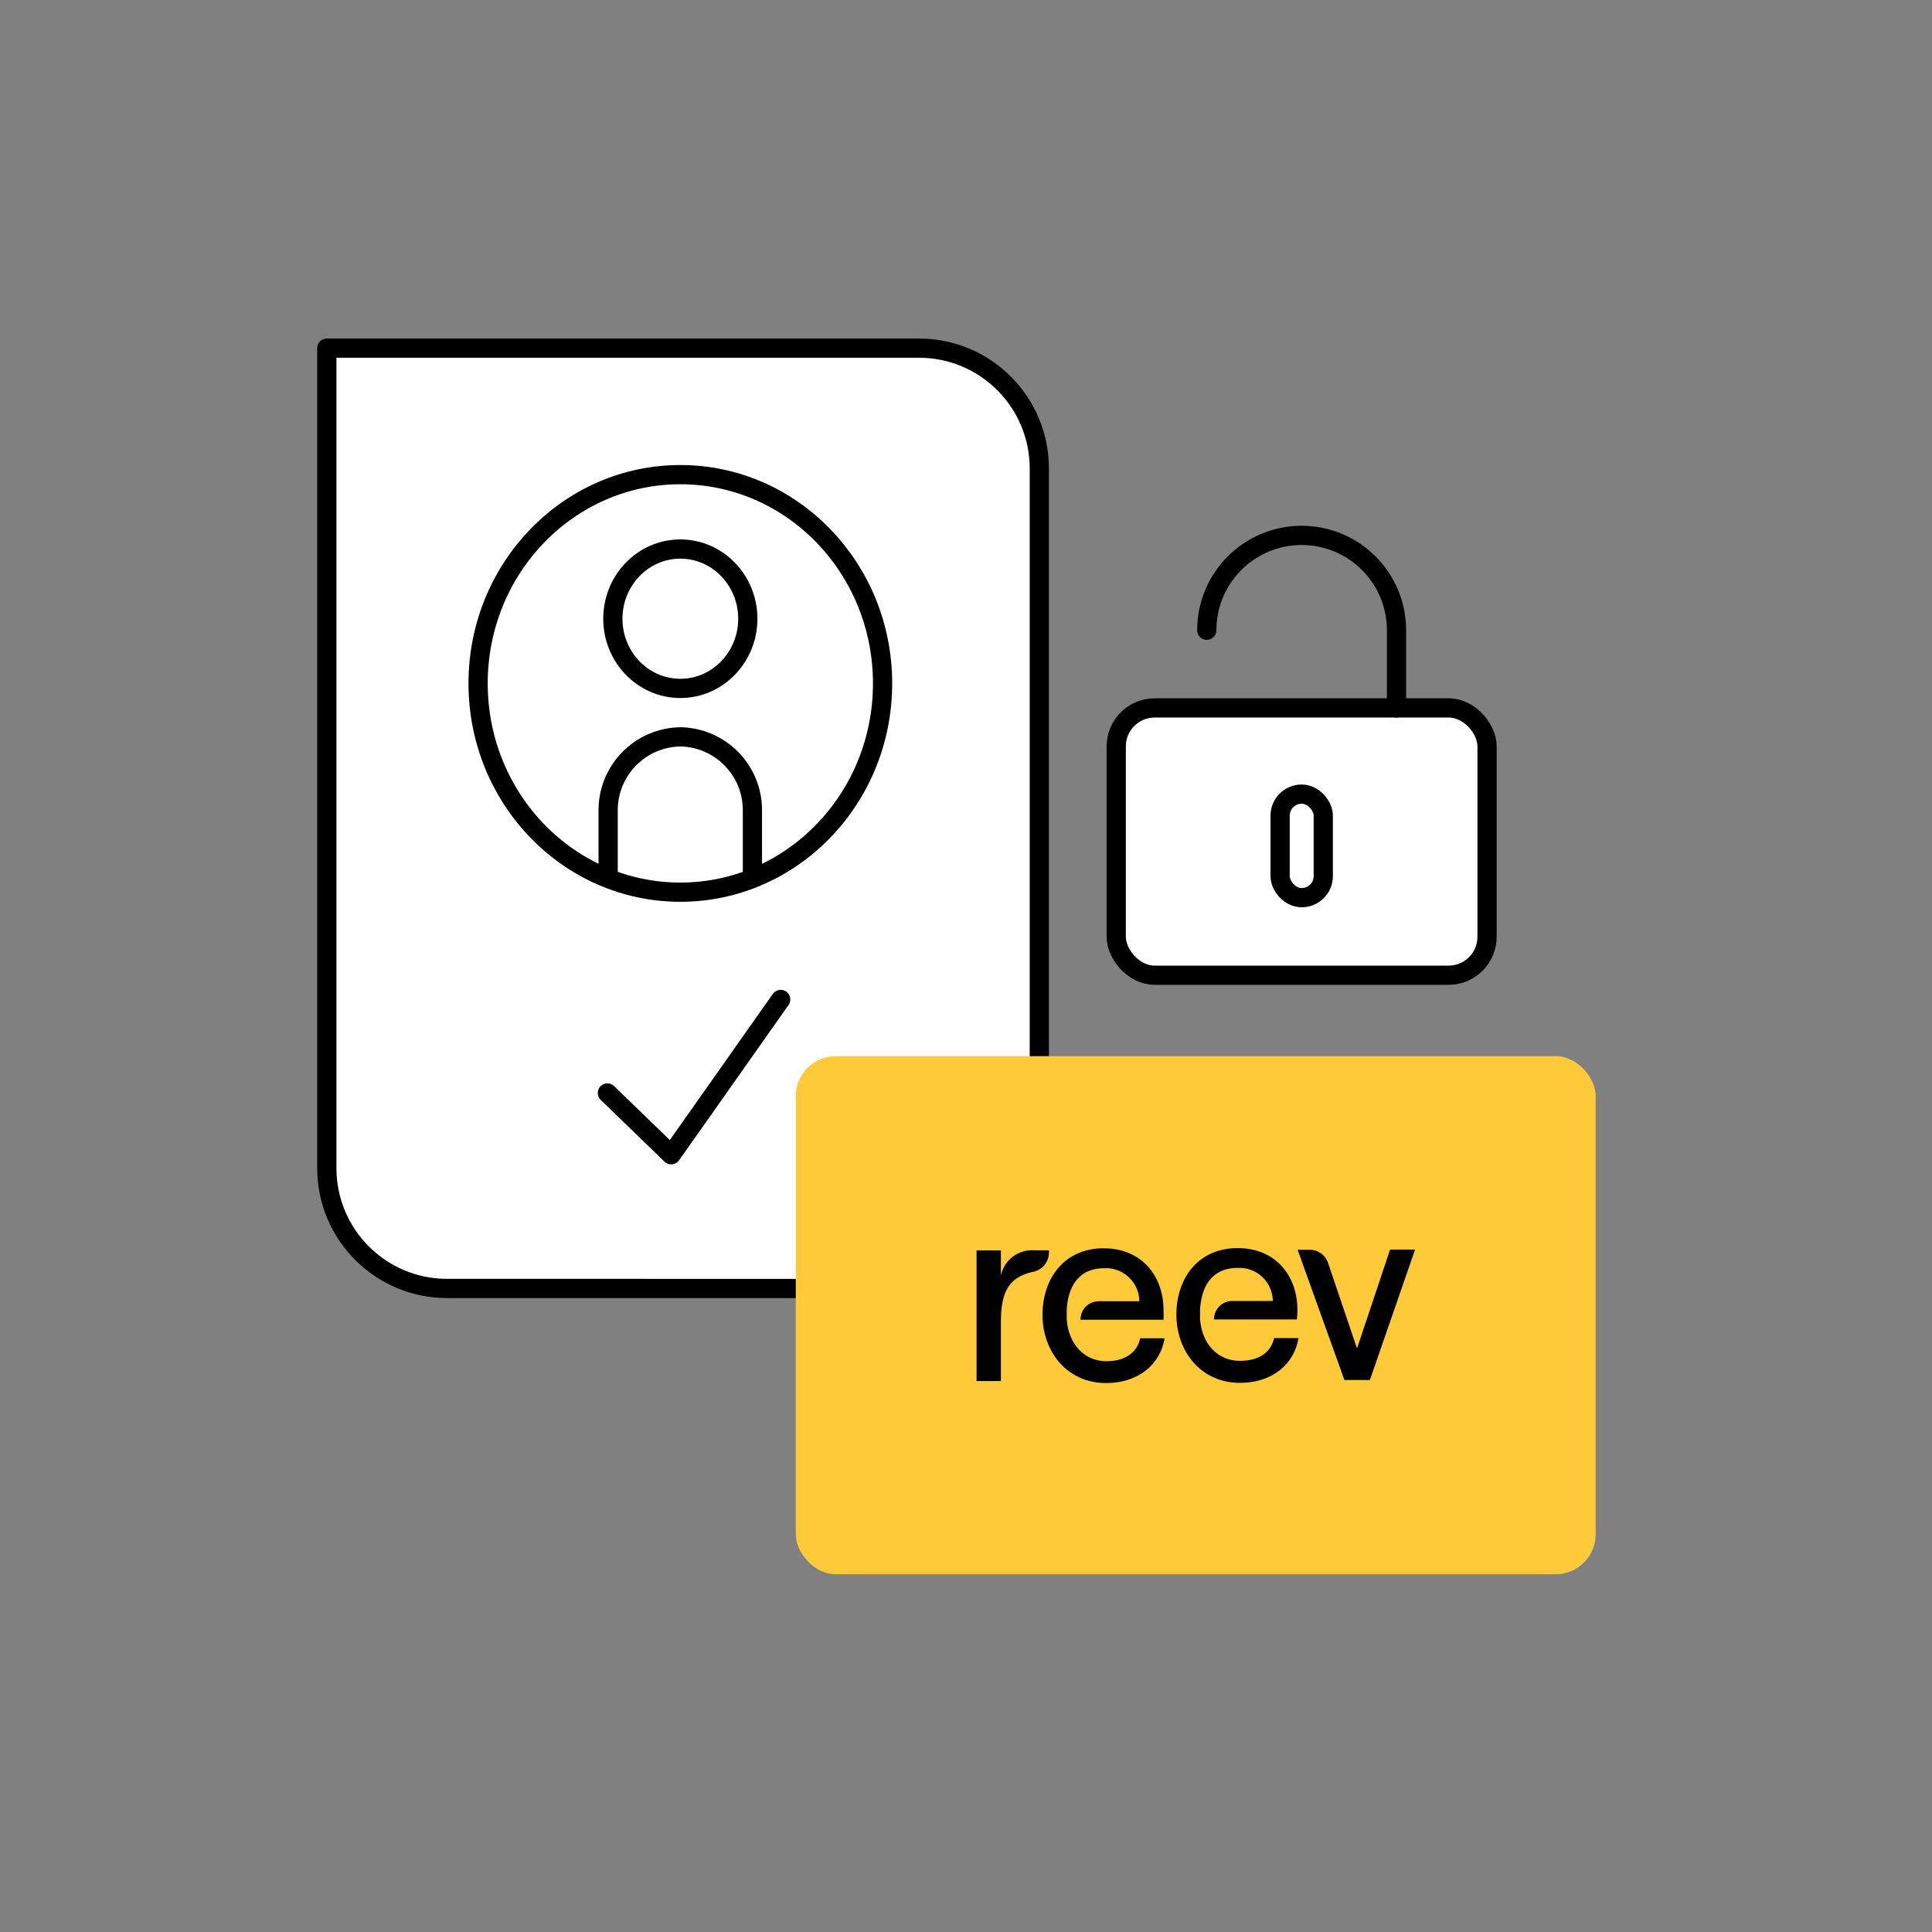
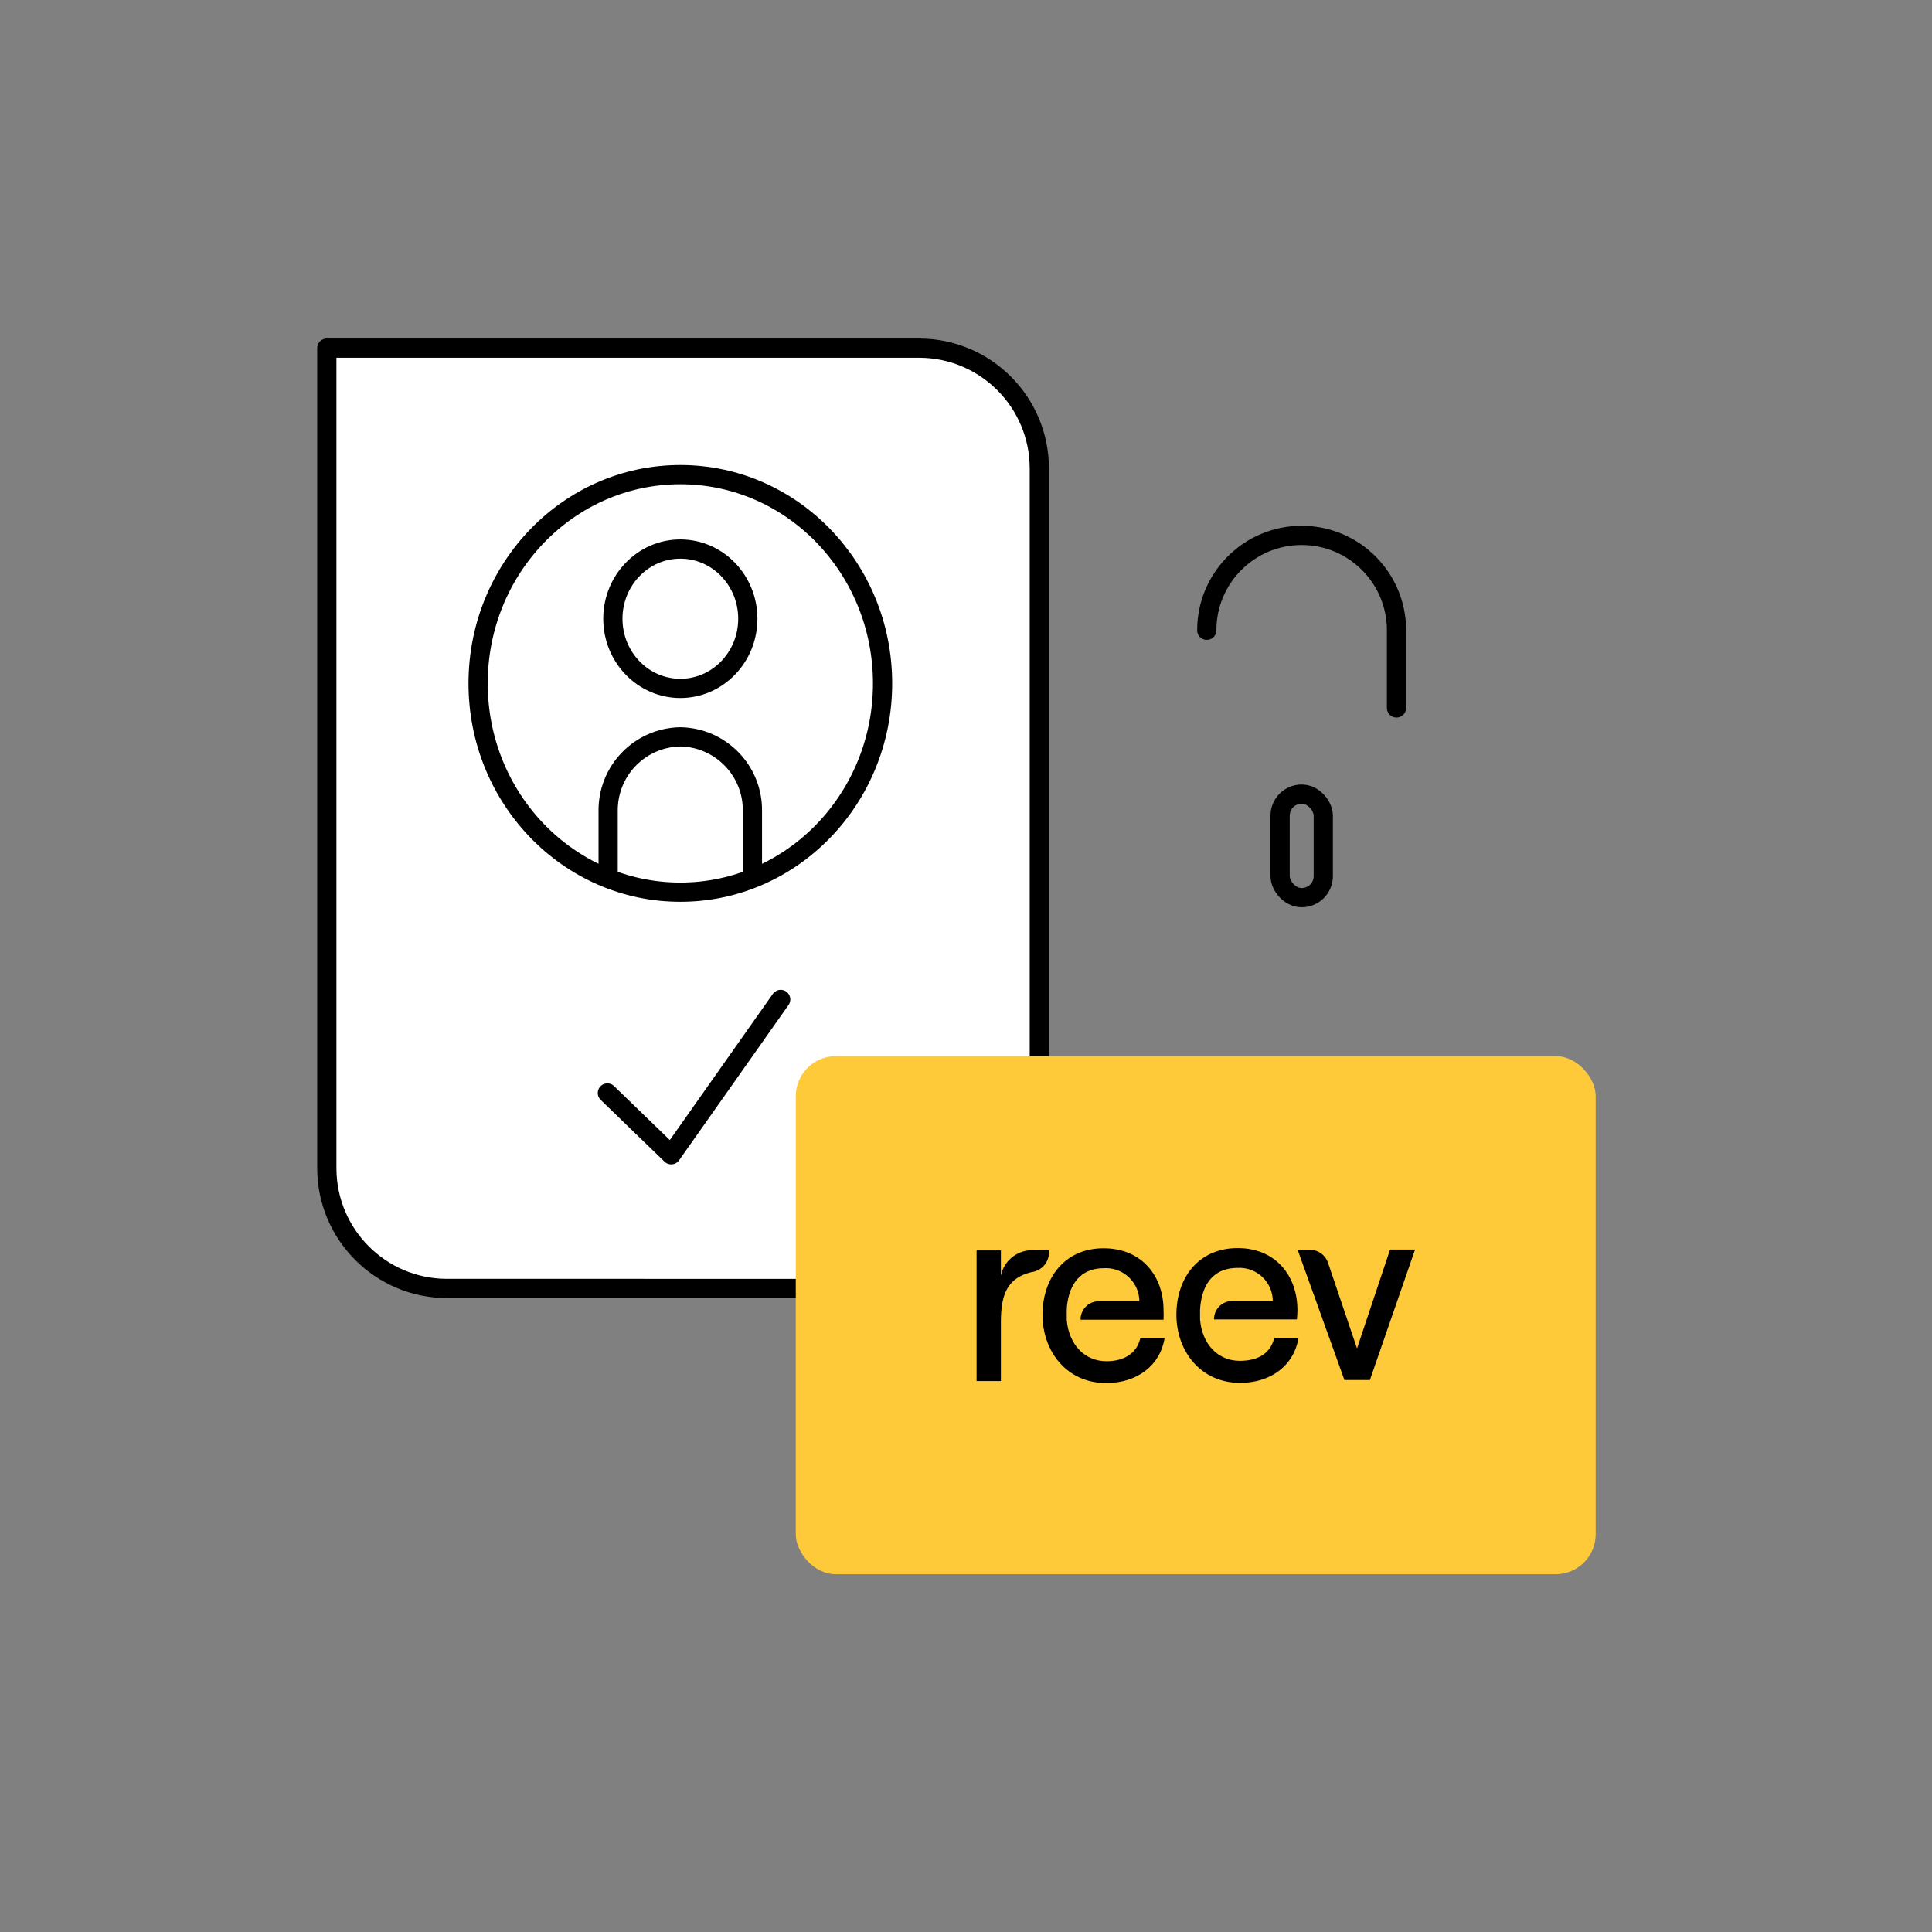
<svg xmlns="http://www.w3.org/2000/svg" width="120" height="120" viewBox="0 0 120 120">
  <rect x="0" y="0" width="120" height="120" fill="#808080" stroke="none" />
  <g fill="none" fill-rule="evenodd">
    <g>
      <g>
        <g>
          <g>
            <g transform="translate(-660 -970) translate(0 910) translate(167 60) translate(380) translate(113)">
              <circle cx="59.701" cy="59.701" r="59.701" fill-rule="nonzero" />
              <path fill="#FFF" fill-rule="nonzero" stroke="#000" stroke-linecap="round" stroke-linejoin="round" stroke-width="1.194" d="M20.299 21.624H57.08c4.128 0 7.474 3.346 7.474 7.475v50.93H27.767c-4.126-.002-7.468-3.348-7.468-7.474V21.624z" />
              <ellipse cx="42.257" cy="38.43" stroke="#000" stroke-linecap="round" stroke-linejoin="round" stroke-width="1.194" rx="4.191" ry="4.328" />
              <path stroke="#000" stroke-linecap="round" stroke-linejoin="round" stroke-width="1.194" d="M37.773 54.37v-3.976c-.019-1.208.443-2.374 1.284-3.242.84-.868 1.992-1.366 3.2-1.385h0c2.513.043 4.517 2.113 4.477 4.627v3.893" />
              <ellipse cx="42.257" cy="42.448" stroke="#000" stroke-linecap="round" stroke-linejoin="round" stroke-width="1.194" rx="12.561" ry="12.967" />
              <path stroke="#000" stroke-linecap="round" stroke-linejoin="round" stroke-width="1.194" d="M37.725 67.887L41.69 71.725 48.49 62.078" />
              <rect width="49.684" height="32.179" x="49.427" y="65.6" fill="#FFCA39" fill-rule="nonzero" rx="2.484" />
              <path fill="#000" fill-rule="nonzero" d="M65.152 77.833v-.173h-.901c-.991-.078-1.885.596-2.084 1.57v-1.564h-1.51v8.113h1.51v-3.672c0-1.79.448-2.728 1.893-3.092.607-.068 1.072-.571 1.092-1.182zm3.582 6.716c-1.373 0-2.346-1.039-2.477-2.567v-.597c.003-.182.02-.364.053-.543.233-1.355 1.021-2.066 2.257-2.072.568-.032 1.124.168 1.54.556.417.388.656.93.663 1.498h-2.55c-.62.013-1.114.525-1.104 1.146h5.153c.01-.199.01-.398 0-.597 0-2.066-1.308-3.845-3.738-3.839-2.43.006-3.785 1.88-3.779 4.15.006 2.268 1.529 4.232 3.958 4.22 1.935 0 3.35-1.104 3.624-2.782h-1.51c-.203.908-.973 1.427-2.102 1.427h.012zm17.606-6.937l-2.053 6.143-1.791-5.29c-.156-.502-.621-.843-1.147-.841h-.752l2.907 8.09h1.583l2.806-8.102H86.34zm-9.325 6.913c-1.373 0-2.352-1.038-2.478-2.567v-.597c.007-.182.027-.364.06-.543.227-1.35 1.02-2.06 2.257-2.066.568-.034 1.125.166 1.542.554.416.389.655.93.66 1.5h-2.549c-.619.016-1.11.527-1.104 1.146h5.152c.02-.198.03-.397.03-.597 0-2.06-1.307-3.845-3.737-3.833-2.43.012-3.785 1.875-3.78 4.15.007 2.274 1.529 4.227 3.959 4.22 1.934 0 3.35-1.104 3.624-2.782h-1.51c-.21.896-.932 1.41-2.126 1.415z" />
-               <rect width="23.033" height="16.603" x="69.331" y="43.97" fill="#FFF" fill-rule="nonzero" stroke="#000" stroke-linecap="round" stroke-linejoin="round" stroke-width="1.194" rx="2.388" />
              <path stroke="#000" stroke-linecap="round" stroke-linejoin="round" stroke-width="1.194" d="M74.955 39.146c0-3.254 2.638-5.892 5.893-5.892h0c3.254 0 5.892 2.638 5.892 5.892v4.824" />
              <rect width="2.681" height="6.43" x="79.51" y="49.325" stroke="#000" stroke-linecap="round" stroke-linejoin="round" stroke-width="1.194" rx="1.337" />
            </g>
          </g>
        </g>
      </g>
    </g>
  </g>
</svg>